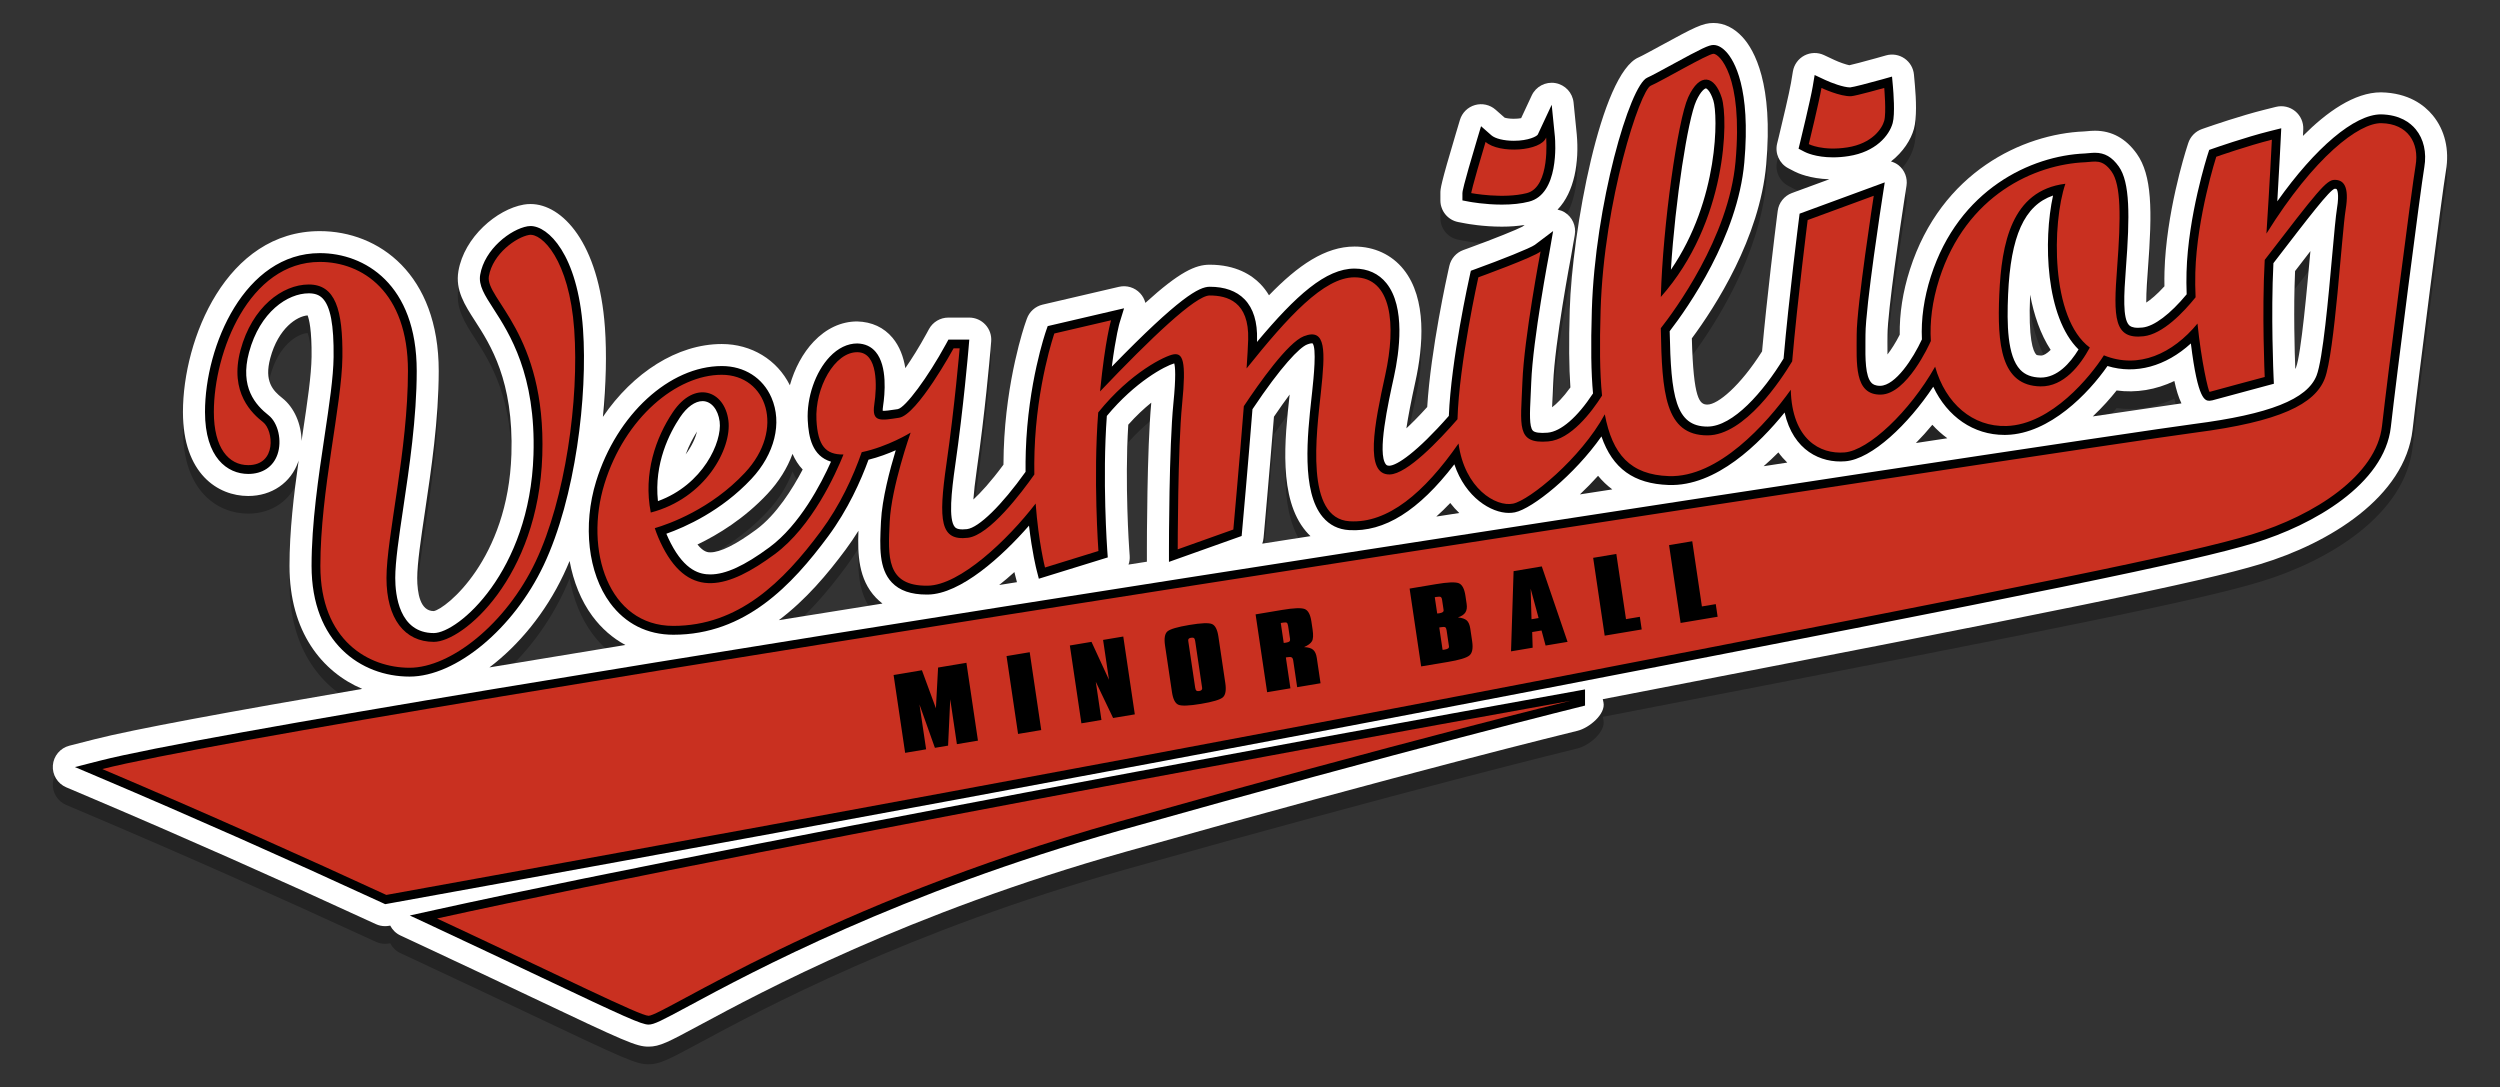
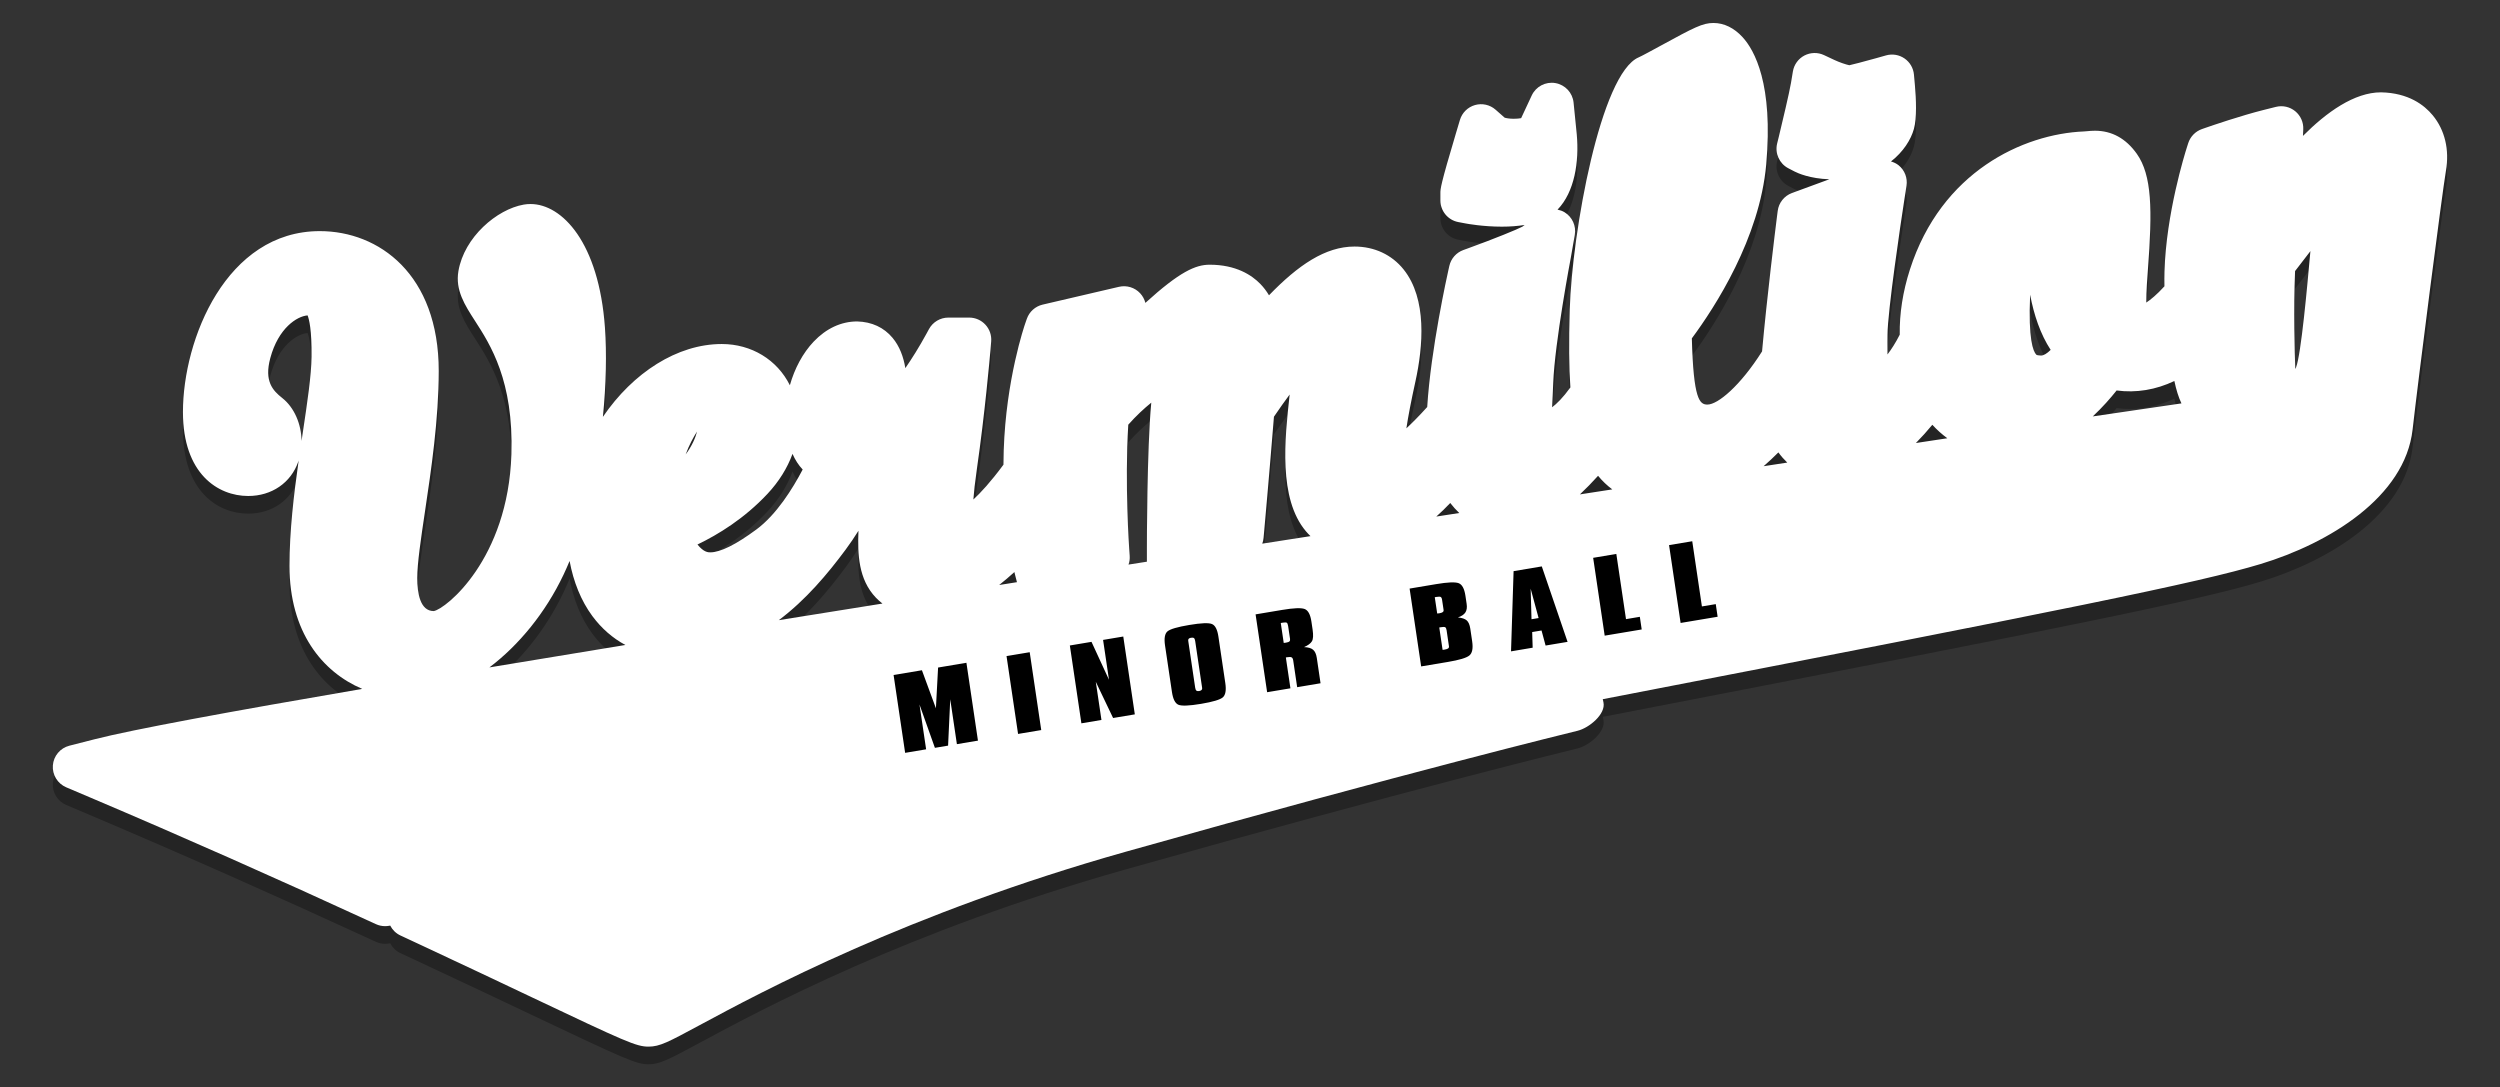
<svg xmlns="http://www.w3.org/2000/svg" version="1.1" x="0px" y="0px" width="271.76px" height="118.186px" viewBox="155.002 434.701 271.76 118.186" enable-background="new 155.002 434.701 271.76 118.186" xml:space="preserve">
  <rect x="155.002" y="434.701" width="271.76" height="118.186" fill="#333333" stroke="none" />
  <g id="Layer_1" opacity="0.3">
    <path d="M419.446,449.146c-0.913-1.104-2.619-2.432-5.621-2.491c-2.903,0-5.918,2.158-8.484,4.737l0.035-0.714   c0.037-0.758-0.286-1.489-0.872-1.97c-0.583-0.48-1.365-0.657-2.099-0.474l-1.255,0.314c-2.568,0.642-5.72,1.729-6.343,1.943   l-0.449,0.157c-0.703,0.249-1.255,0.813-1.485,1.524l-0.147,0.46c-0.229,0.719-2.252,7.202-2.434,13.5   c-0.014,0.519-0.017,1.05-0.008,1.608c-0.834,0.915-1.506,1.461-1.972,1.767c-0.009-1.17,0.116-2.805,0.174-3.565   c0.498-6.53,0.447-10.273-1.206-12.609c-1.181-1.661-2.709-2.505-4.548-2.505c-0.295,0-0.595,0.022-0.935,0.056   c-0.086,0.01-0.174,0.02-0.264,0.021c-6.596,0.273-15.507,4.37-18.917,15.018c-0.77,2.401-1.14,4.777-1.104,7.076   c-0.438,0.866-0.911,1.602-1.332,2.149c-0.01-0.484-0.006-0.975-0.004-1.338l0.006-0.817c0-2.434,1.455-12.271,1.816-14.579   l0.248-1.606c0.13-0.838-0.194-1.682-0.849-2.217c-0.251-0.206-0.539-0.335-0.836-0.423c1.354-1.061,2.173-2.383,2.491-3.537   c0.329-1.193,0.241-3.242,0.108-4.749l-0.103-1.15c-0.063-0.709-0.438-1.354-1.023-1.759c-0.588-0.406-1.324-0.527-2.009-0.335   l-1.111,0.313c-1.399,0.393-2.493,0.67-2.881,0.758c-0.352-0.071-1.073-0.313-1.612-0.567l-1.145-0.536   c-0.678-0.318-1.465-0.3-2.129,0.047c-0.664,0.35-1.126,0.987-1.25,1.728l-0.207,1.246c-0.169,1.012-0.941,4.274-1.326,5.864   l-0.18,0.729c-0.26,1.072,0.243,2.183,1.222,2.691l0.666,0.347c0.364,0.188,1.68,0.778,3.787,0.848l-4.063,1.492   c-0.84,0.309-1.437,1.059-1.549,1.943l-0.082,0.635c-0.18,1.427-1.078,8.658-1.62,14.641c-2.378,3.758-4.808,5.78-5.941,5.78   c-0.849,0-1.517-0.547-1.692-7.198c2.538-3.427,7.37-10.893,8.085-18.902c0.779-8.746-1.274-12.424-2.566-13.836   c-0.925-1.013-2.019-1.546-3.167-1.546c-1.175,0-2.08,0.472-5.745,2.474c-0.828,0.45-2.078,1.133-2.381,1.261   c-4.127,1.737-7.243,18.977-7.497,27.411c-0.106,3.608-0.086,6.271,0.069,8.472c-0.815,1.132-1.502,1.792-1.985,2.154   c0.014-0.376,0.032-0.759,0.049-1.083l0.01-0.187c0.021-0.423,0.041-0.874,0.058-1.349c0.167-4.43,1.902-13.592,1.929-13.721   l0.417-2.402c0.169-0.967-0.271-1.939-1.109-2.454c-0.239-0.146-0.499-0.233-0.765-0.288c1.859-1.921,2.354-5.203,2.091-8.161   l-0.348-3.472c-0.106-1.073-0.918-1.941-1.98-2.123c-1.064-0.18-2.116,0.372-2.57,1.349l-1.15,2.466   c-0.2,0.037-0.468,0.067-0.795,0.067c-0.504,0-0.846-0.075-0.999-0.122l-0.984-0.866c-0.613-0.54-1.457-0.728-2.24-0.505   c-0.786,0.225-1.401,0.835-1.636,1.616l-0.428,1.433c-1.695,5.678-1.695,6.052-1.695,6.526v0.794c0,1.15,0.818,2.138,1.947,2.351   l0.778,0.148c0.189,0.037,1.908,0.352,3.96,0.352c0.887,0,1.712-0.065,2.474-0.186l-0.251,0.189   c-0.535,0.286-2.956,1.283-5.921,2.358l-0.495,0.18c-0.769,0.278-1.342,0.932-1.521,1.73l-0.114,0.509   c-0.081,0.36-1.906,8.552-2.29,14.824c-0.897,0.993-1.649,1.747-2.265,2.317c0.194-1.295,0.521-2.995,0.983-5.094   c0.833-3.79,1.285-8.98-1.291-12.185c-1.286-1.602-3.18-2.482-5.334-2.482c-3.167,0-6.121,2.021-9.293,5.3   c-0.266-0.451-0.581-0.864-0.944-1.239c-0.924-0.95-2.631-2.085-5.506-2.085c-1.53,0-3.252,0.756-6.987,4.148   c-0.098-0.385-0.291-0.746-0.571-1.047c-0.585-0.627-1.46-0.893-2.295-0.7l-8.302,1.937c-0.798,0.185-1.448,0.769-1.717,1.543   l-0.174,0.499c-0.085,0.243-2.086,6.072-2.339,13.796c-0.018,0.531-0.026,1.051-0.029,1.562c-1.39,1.882-2.498,3.075-3.271,3.784   c0.056-0.776,0.171-1.859,0.39-3.374c0.862-5.977,1.399-12.076,1.458-12.767l0.088-1.038c0.057-0.666-0.17-1.328-0.623-1.82   c-0.453-0.494-1.093-0.776-1.763-0.776h-2.27c-0.876,0-1.683,0.479-2.103,1.248l-0.272,0.499c-0.797,1.463-1.604,2.74-2.3,3.749   c-0.196-1.213-0.617-2.372-1.391-3.298c-0.942-1.125-2.25-1.738-3.845-1.779c-1.731,0-3.366,0.76-4.73,2.196   c-1.178,1.24-2.075,2.926-2.585,4.741c-1.38-2.775-4.178-4.483-7.406-4.483c-4.826,0-9.646,3.109-12.919,7.918   c0.353-3.533,0.419-6.911,0.221-9.712c-0.653-9.222-4.652-13.423-8.091-13.423c-0.253,0-0.496,0.021-0.736,0.062   c-2.919,0.509-6.468,3.533-7.1,7.229c-0.353,2.073,0.692,3.691,1.798,5.404c1.678,2.599,4.214,6.526,3.963,14.508   c-0.361,11.44-7.157,16.824-8.441,17.045c-1.484,0-1.795-1.953-1.795-3.592c0-1.599,0.392-4.22,0.845-7.263   c0.664-4.446,1.49-9.978,1.49-15.243c0-10.504-6.493-15.204-12.93-15.204c-10.147,0-14.874,11.733-14.874,19.663   c0,6.737,3.821,9.128,7.093,9.128c2.558,0,4.643-1.431,5.443-3.731c0.015-0.045,0.029-0.088,0.044-0.133   c-0.527,3.708-0.998,7.669-0.998,11.467c0,7.183,3.556,11.517,7.904,13.367c-14.41,2.469-24.952,4.416-29.085,5.473l-2.746,0.702   c-0.995,0.254-1.717,1.112-1.795,2.138c-0.079,1.023,0.506,1.982,1.451,2.385l2.608,1.107c10.145,4.308,20.212,8.77,30.777,13.641   l0.274,0.125c0.316,0.146,0.659,0.221,1.004,0.221c0.141,0,0.282-0.012,0.423-0.037l0.133-0.024   c0.238,0.46,0.619,0.845,1.111,1.073l2.56,1.195c4.518,2.106,8.444,3.97,11.715,5.521c10.203,4.839,11.369,5.368,12.693,5.368   c1.221,0,2.134-0.49,5.528-2.317c6.768-3.645,22.614-12.178,46.38-18.878c30.804-8.685,48.344-12.957,49.083-13.139   c1.258-0.305,3.083-1.814,2.817-3.081l-0.075-0.354c50.687-9.8,64.856-12.683,71.503-14.691   c7.448-2.252,15.701-7.274,16.528-14.622c0.576-5.141,3.208-25.69,3.623-28.126C421.281,452.889,420.768,450.748,419.446,449.146z    M277.75,496.275c-0.004-0.073-0.495-7.039-0.1-13.492c0.866-0.977,1.724-1.768,2.5-2.395c-0.471,4.981-0.477,15.497-0.477,15.948   v1.34c-0.66,0.103-1.334,0.209-1.995,0.312c0.104-0.299,0.149-0.622,0.125-0.955L277.75,496.275z M404.485,466.083   c0.572-0.747,1.136-1.477,1.669-2.168c-0.01,0.084-0.017,0.168-0.024,0.254c-0.32,3.562-0.984,10.971-1.539,12.391   c-0.022,0.055-0.051,0.112-0.083,0.172C404.44,474.937,404.305,470.331,404.485,466.083z M376.87,475.266   c-0.258-0.003-0.467-0.043-0.521-0.101c-0.339-0.359-0.873-1.671-0.666-6.426c0.002-0.029,0.002-0.058,0.004-0.088   c0.409,2.192,1.115,4.289,2.231,5.997C377.523,475.043,377.155,475.266,376.87,475.266z M230.774,483.523   c-0.164,0.664-0.556,1.581-1.238,2.49C229.913,484.99,230.379,484.14,230.774,483.523z M246.93,496.357   c0.501-0.675,0.964-1.361,1.39-2.044c-0.099,2.545-0.009,5.274,1.894,7.272c0.222,0.231,0.46,0.445,0.715,0.64   c-3.804,0.607-7.565,1.21-11.266,1.805C242.607,501.821,244.975,498.995,246.93,496.357z M265.548,499.902   c-0.644,0.103-1.29,0.204-1.933,0.307c0.575-0.454,1.128-0.928,1.656-1.406c0.038,0.164,0.066,0.278,0.083,0.342L265.548,499.902z    M292.354,495.094l0.056-0.607c0.005-0.063,0.606-6.714,1.074-12.572c0.644-0.948,1.211-1.743,1.708-2.409l-0.009,0.09   c-0.517,4.729-1.227,11.206,1.772,14.764c0.16,0.189,0.328,0.369,0.503,0.537c-1.747,0.271-3.486,0.543-5.243,0.817   C292.287,495.517,292.335,495.31,292.354,495.094z M312.65,491.295c0.309,0.398,0.638,0.76,0.98,1.089   c-0.831,0.127-1.663,0.256-2.499,0.385C311.638,492.319,312.145,491.829,312.65,491.295z M328.718,488.338   c0.462,0.561,0.979,1.055,1.547,1.478c-1.165,0.18-2.338,0.36-3.521,0.542C327.418,489.724,328.083,489.045,328.718,488.338z    M348.318,485.794c0.299,0.409,0.623,0.777,0.967,1.107c-0.849,0.131-1.706,0.26-2.57,0.393   C347.272,486.81,347.807,486.304,348.318,485.794z M365.054,482.792c0.501,0.548,1.047,1.038,1.631,1.465   c-1.113,0.168-2.252,0.341-3.418,0.519C363.89,484.144,364.489,483.476,365.054,482.792z M385.087,479.062   c2.121,0.288,4.276-0.075,6.277-1.029c0.2,0.938,0.447,1.759,0.77,2.434c-1.773,0.251-5.083,0.735-9.638,1.414   C383.559,480.885,384.436,479.883,385.087,479.062z M222.984,506.729c-5.142,0.84-10.086,1.655-14.781,2.438   c3.19-2.409,6.096-5.937,8.058-10.078c0.228-0.482,0.448-0.98,0.659-1.491c0.415,2.256,1.246,4.327,2.471,5.986   C220.383,504.926,221.601,505.987,222.984,506.729z M241.151,485.953c0.288,0.661,0.656,1.229,1.105,1.702   c-1.09,2.082-2.848,4.907-5.037,6.523c-2.231,1.646-3.915,2.481-5.006,2.481c-0.221,0-0.712,0-1.393-0.853   c2.257-1.083,5.097-2.822,7.604-5.499C239.677,488.97,240.595,487.483,241.151,485.953z M187.917,483.641   c-0.043,0.299-0.089,0.603-0.134,0.907c-0.028-1.839-0.788-3.633-2.103-4.669c-1.028-0.812-1.974-1.816-1.295-4.34   c0.876-3.255,2.892-4.546,4.053-4.637c0.167,0.417,0.464,1.576,0.431,4.504C188.846,477.44,188.416,480.313,187.917,483.641z" />
  </g>
  <g id="Layer_1_copy">
    <path fill="#FFFFFF" d="M419.446,447.231c-0.913-1.104-2.619-2.433-5.621-2.492c-2.903,0-5.918,2.159-8.484,4.738l0.035-0.715   c0.037-0.757-0.286-1.488-0.872-1.97c-0.583-0.48-1.365-0.656-2.099-0.473l-1.255,0.314c-2.568,0.642-5.72,1.728-6.343,1.943   l-0.449,0.157c-0.703,0.248-1.255,0.813-1.485,1.524l-0.147,0.46c-0.229,0.718-2.252,7.201-2.434,13.5   c-0.014,0.518-0.017,1.049-0.008,1.608c-0.834,0.915-1.506,1.461-1.972,1.766c-0.009-1.169,0.116-2.804,0.174-3.565   c0.498-6.53,0.447-10.272-1.206-12.609c-1.181-1.661-2.709-2.505-4.548-2.505c-0.295,0-0.595,0.022-0.935,0.057   c-0.086,0.01-0.174,0.019-0.264,0.021c-6.596,0.273-15.507,4.37-18.917,15.017c-0.77,2.402-1.14,4.777-1.104,7.076   c-0.438,0.866-0.911,1.602-1.332,2.149c-0.01-0.484-0.006-0.975-0.004-1.337l0.006-0.817c0-2.434,1.455-12.271,1.816-14.579   l0.248-1.607c0.13-0.838-0.194-1.682-0.849-2.217c-0.251-0.205-0.539-0.334-0.836-0.422c1.354-1.061,2.173-2.384,2.491-3.538   c0.329-1.193,0.241-3.241,0.108-4.749l-0.103-1.15c-0.063-0.709-0.438-1.354-1.023-1.758c-0.588-0.406-1.324-0.528-2.009-0.335   l-1.111,0.313c-1.399,0.393-2.493,0.669-2.881,0.757c-0.352-0.07-1.073-0.313-1.612-0.566l-1.145-0.537   c-0.678-0.317-1.465-0.299-2.129,0.047c-0.664,0.35-1.126,0.988-1.25,1.729l-0.207,1.246c-0.169,1.012-0.941,4.274-1.326,5.864   l-0.18,0.729c-0.26,1.071,0.243,2.183,1.222,2.691l0.666,0.346c0.364,0.189,1.68,0.778,3.787,0.848l-4.063,1.493   c-0.84,0.309-1.437,1.059-1.549,1.943l-0.082,0.634c-0.18,1.428-1.078,8.659-1.62,14.641c-2.378,3.758-4.808,5.78-5.941,5.78   c-0.849,0-1.517-0.546-1.692-7.198c2.538-3.427,7.37-10.892,8.085-18.901c0.779-8.747-1.274-12.425-2.566-13.837   c-0.925-1.012-2.019-1.545-3.167-1.545c-1.175,0-2.08,0.472-5.745,2.473c-0.828,0.451-2.078,1.134-2.381,1.261   c-4.127,1.738-7.243,18.978-7.497,27.411c-0.106,3.608-0.086,6.272,0.069,8.472c-0.815,1.132-1.502,1.792-1.985,2.155   c0.014-0.376,0.032-0.76,0.049-1.083l0.01-0.188c0.021-0.422,0.041-0.873,0.058-1.349c0.167-4.429,1.902-13.591,1.929-13.72   l0.417-2.402c0.169-0.967-0.271-1.939-1.109-2.454c-0.239-0.146-0.499-0.233-0.765-0.288c1.859-1.921,2.354-5.204,2.091-8.161   l-0.348-3.472c-0.106-1.074-0.918-1.941-1.98-2.123c-1.064-0.18-2.116,0.372-2.57,1.349l-1.15,2.465   c-0.2,0.038-0.468,0.067-0.795,0.067c-0.504,0-0.846-0.074-0.999-0.121l-0.984-0.866c-0.613-0.541-1.457-0.728-2.24-0.505   c-0.786,0.225-1.401,0.834-1.636,1.616l-0.428,1.433c-1.695,5.677-1.695,6.052-1.695,6.526v0.793c0,1.15,0.818,2.139,1.947,2.352   l0.778,0.147c0.189,0.038,1.908,0.352,3.96,0.352c0.887,0,1.712-0.065,2.474-0.185l-0.251,0.188   c-0.535,0.286-2.956,1.283-5.921,2.359l-0.495,0.179c-0.769,0.279-1.342,0.932-1.521,1.73l-0.114,0.509   c-0.081,0.361-1.906,8.553-2.29,14.824c-0.897,0.993-1.649,1.747-2.265,2.317c0.194-1.294,0.521-2.994,0.983-5.093   c0.833-3.79,1.285-8.98-1.291-12.186c-1.286-1.601-3.18-2.481-5.334-2.481c-3.167,0-6.121,2.02-9.293,5.299   c-0.266-0.451-0.581-0.864-0.944-1.238c-0.924-0.95-2.631-2.086-5.506-2.086c-1.53,0-3.252,0.756-6.987,4.149   c-0.098-0.386-0.291-0.747-0.571-1.048c-0.585-0.627-1.46-0.893-2.295-0.699l-8.302,1.936c-0.798,0.186-1.448,0.77-1.717,1.543   l-0.174,0.5c-0.085,0.243-2.086,6.071-2.339,13.795c-0.018,0.531-0.026,1.052-0.029,1.563c-1.39,1.882-2.498,3.075-3.271,3.784   c0.056-0.776,0.171-1.859,0.39-3.375c0.862-5.977,1.399-12.076,1.458-12.767l0.088-1.038c0.057-0.666-0.17-1.328-0.623-1.819   c-0.453-0.494-1.093-0.776-1.763-0.776h-2.27c-0.876,0-1.683,0.479-2.103,1.247l-0.272,0.5c-0.797,1.463-1.604,2.74-2.3,3.748   c-0.196-1.212-0.617-2.372-1.391-3.298c-0.942-1.124-2.25-1.737-3.845-1.778c-1.731,0-3.366,0.759-4.73,2.195   c-1.178,1.24-2.075,2.926-2.585,4.742c-1.38-2.775-4.178-4.483-7.406-4.483c-4.826,0-9.646,3.108-12.919,7.918   c0.353-3.533,0.419-6.912,0.221-9.712c-0.653-9.222-4.652-13.424-8.091-13.424c-0.253,0-0.496,0.021-0.736,0.063   c-2.919,0.509-6.468,3.533-7.1,7.229c-0.353,2.072,0.692,3.69,1.798,5.404c1.678,2.598,4.214,6.526,3.963,14.508   c-0.361,11.44-7.157,16.824-8.441,17.045c-1.484,0-1.795-1.953-1.795-3.592c0-1.6,0.392-4.22,0.845-7.264   c0.664-4.446,1.49-9.978,1.49-15.243c0-10.503-6.493-15.204-12.93-15.204c-10.147,0-14.874,11.734-14.874,19.664   c0,6.737,3.821,9.128,7.093,9.128c2.558,0,4.643-1.431,5.443-3.731c0.015-0.045,0.029-0.088,0.044-0.133   c-0.527,3.707-0.998,7.669-0.998,11.466c0,7.184,3.556,11.518,7.904,13.367c-14.41,2.47-24.952,4.417-29.085,5.474l-2.746,0.701   c-0.995,0.255-1.717,1.113-1.795,2.138c-0.079,1.023,0.506,1.983,1.451,2.386l2.608,1.107c10.145,4.308,20.212,8.769,30.777,13.64   l0.274,0.125c0.316,0.146,0.659,0.221,1.004,0.221c0.141,0,0.282-0.011,0.423-0.037l0.133-0.024   c0.238,0.46,0.619,0.846,1.111,1.074l2.56,1.195c4.518,2.106,8.444,3.969,11.715,5.52c10.203,4.839,11.369,5.369,12.693,5.369   c1.221,0,2.134-0.49,5.528-2.318c6.768-3.644,22.614-12.177,46.38-18.877c30.804-8.686,48.344-12.958,49.083-13.14   c1.258-0.305,3.083-1.814,2.817-3.08l-0.075-0.354c50.687-9.8,64.856-12.683,71.503-14.691c7.448-2.252,15.701-7.275,16.528-14.622   c0.576-5.141,3.208-25.69,3.623-28.126C421.281,450.973,420.768,448.832,419.446,447.231z M406.129,462.253   c-0.32,3.562-0.984,10.971-1.539,12.391c-0.022,0.054-0.051,0.111-0.083,0.172c-0.067-1.794-0.202-6.401-0.022-10.649   c0.572-0.746,1.136-1.476,1.669-2.168C406.144,462.083,406.137,462.167,406.129,462.253z M375.682,466.825   c0.002-0.03,0.002-0.058,0.004-0.088c0.409,2.192,1.115,4.289,2.231,5.997c-0.395,0.395-0.763,0.617-1.048,0.617   c-0.258-0.004-0.467-0.043-0.521-0.101C376.009,472.891,375.475,471.58,375.682,466.825z M385.087,477.146   c2.121,0.288,4.276-0.074,6.277-1.028c0.2,0.938,0.447,1.758,0.77,2.434c-1.773,0.251-5.083,0.735-9.638,1.414   C383.559,478.97,384.436,477.967,385.087,477.146z M366.685,482.341c-1.113,0.168-2.252,0.34-3.418,0.518   c0.623-0.63,1.222-1.298,1.787-1.982C365.555,481.424,366.101,481.915,366.685,482.341z M349.285,484.986   c-0.849,0.131-1.706,0.26-2.57,0.393c0.558-0.484,1.093-0.989,1.604-1.5C348.617,484.289,348.941,484.657,349.285,484.986z    M330.265,487.9c-1.165,0.18-2.338,0.361-3.521,0.543c0.674-0.634,1.338-1.313,1.974-2.021   C329.18,486.984,329.697,487.478,330.265,487.9z M313.63,490.468c-0.831,0.128-1.663,0.257-2.499,0.386   c0.507-0.451,1.014-0.941,1.519-1.474C312.958,489.779,313.288,490.139,313.63,490.468z M296.954,492.444   c0.16,0.188,0.328,0.368,0.503,0.537c-1.747,0.271-3.486,0.542-5.243,0.817c0.073-0.196,0.121-0.404,0.14-0.619l0.056-0.608   c0.005-0.062,0.606-6.713,1.074-12.571c0.644-0.949,1.211-1.744,1.708-2.41l-0.009,0.09   C294.665,482.409,293.955,488.886,296.954,492.444z M277.75,494.359c-0.004-0.072-0.495-7.038-0.1-13.492   c0.866-0.977,1.724-1.768,2.5-2.395c-0.471,4.981-0.477,15.498-0.477,15.949v1.339c-0.66,0.103-1.334,0.21-1.995,0.313   c0.104-0.299,0.149-0.623,0.125-0.956L277.75,494.359z M265.548,497.986c-0.644,0.104-1.29,0.204-1.933,0.308   c0.575-0.455,1.128-0.928,1.656-1.407c0.038,0.165,0.066,0.279,0.083,0.343L265.548,497.986z M229.537,484.097   c0.376-1.023,0.843-1.872,1.238-2.489C230.61,482.272,230.219,483.188,229.537,484.097z M246.93,494.442   c0.501-0.676,0.964-1.362,1.39-2.045c-0.099,2.546-0.009,5.275,1.894,7.272c0.222,0.232,0.46,0.445,0.715,0.641   c-3.804,0.607-7.565,1.21-11.266,1.805C242.607,499.906,244.975,497.08,246.93,494.442z M241.151,484.038   c0.288,0.66,0.656,1.229,1.105,1.702c-1.09,2.082-2.848,4.906-5.037,6.522c-2.231,1.646-3.915,2.482-5.006,2.482   c-0.221,0-0.712,0-1.393-0.853c2.257-1.083,5.097-2.823,7.604-5.5C239.677,487.055,240.595,485.568,241.151,484.038z    M187.783,482.632c-0.028-1.838-0.788-3.632-2.103-4.668c-1.028-0.813-1.974-1.816-1.295-4.34c0.876-3.255,2.892-4.546,4.053-4.638   c0.167,0.417,0.464,1.577,0.431,4.505c-0.023,2.033-0.453,4.906-0.952,8.233C187.874,482.025,187.828,482.328,187.783,482.632z    M216.261,497.172c0.228-0.482,0.448-0.979,0.659-1.49c0.415,2.256,1.246,4.326,2.471,5.985c0.992,1.343,2.21,2.403,3.593,3.146   c-5.142,0.84-10.086,1.655-14.781,2.438C211.393,504.842,214.298,501.314,216.261,497.172z" />
-     <path d="M181.986,486.22c1.553,0,2.712-0.774,3.18-2.123c0.516-1.485,0.071-3.433-0.971-4.255   c-1.403-1.107-3.151-3.023-2.122-6.841c1.187-4.407,4.199-6.414,6.498-6.414c0.654,0,1.127,0.17,1.49,0.538   c0.861,0.87,1.244,2.903,1.204,6.394c-0.025,2.198-0.467,5.146-0.978,8.562c-0.664,4.436-1.417,9.462-1.417,14.136   c0,8.312,5.351,12.032,10.654,12.032c5.041,0,11.305-5.202,14.573-12.101c3.483-7.354,4.79-18.483,4.28-25.678   c-0.579-8.159-3.805-11.199-5.703-11.199c-0.113,0-0.221,0.01-0.325,0.028c-1.829,0.318-4.673,2.477-5.149,5.271   c-0.198,1.154,0.493,2.222,1.449,3.702c1.727,2.677,4.62,7.152,4.344,15.883c-0.4,12.706-8.207,19.363-10.835,19.363   c-3.782,0-4.19-4.186-4.19-5.985c0-1.777,0.403-4.481,0.87-7.609c0.652-4.368,1.464-9.806,1.464-14.897   c0-9.453-5.676-12.81-10.535-12.81c-8.143,0-12.48,10.03-12.48,17.27C177.287,484.451,179.715,486.22,181.986,486.22z    M318.263,456.943c1.121,0,2.112-0.108,2.95-0.324c3.268-0.834,2.867-6.422,2.813-7.056l-0.348-3.474l-1.508,3.23   c-0.09,0.192-0.999,0.685-2.607,0.685c-1.072,0-2.032-0.235-2.443-0.597l-1.122-0.987l-0.429,1.431   c-1.596,5.343-1.596,5.705-1.596,5.842v0.793l0.778,0.148C314.818,456.647,316.404,456.943,318.263,456.943z M354.262,451.806   c0.55,0,1.123-0.045,1.697-0.137c2.929-0.455,4.408-2.219,4.786-3.594c0.273-0.985,0.073-3.423,0.032-3.899l-0.104-1.15   l-1.11,0.313c-1.394,0.389-3.087,0.832-3.444,0.863c-0.72,0-2.046-0.497-2.712-0.81l-1.145-0.537l-0.208,1.246   c-0.231,1.384-1.353,5.989-1.363,6.036l-0.178,0.729l0.668,0.347C351.297,451.275,352.372,451.806,354.262,451.806z    M202.305,533.609l-2.759,0.61l2.56,1.193c4.523,2.11,8.455,3.975,11.729,5.527c9.062,4.297,10.904,5.139,11.669,5.139   c0.594,0,1.401-0.421,4.393-2.033c6.837-3.682,22.848-12.301,46.865-19.072c31.457-8.87,50.367-13.53,50.539-13.573v-1.756   C326.446,509.797,239.599,525.384,202.305,533.609z M417.6,448.755c-0.594-0.717-1.716-1.581-3.775-1.622   c-2.881,0-7.14,3.619-11.271,9.452c0.223-3.721,0.364-6.614,0.366-6.652l0.063-1.288l-1.251,0.313   c-2.647,0.662-5.99,1.831-6.132,1.882l-0.449,0.156l-0.146,0.453c-0.086,0.271-2.146,6.725-2.319,12.838   c-0.021,0.746-0.018,1.537,0.015,2.407c-1.792,2.16-3.528,3.47-4.791,3.61c-0.176,0.021-0.342,0.029-0.495,0.029   c-0.633,0-0.866-0.172-0.986-0.299c-0.685-0.739-0.555-3.24-0.331-6.187c0.435-5.691,0.445-9.322-0.771-11.041   c-0.736-1.037-1.535-1.499-2.595-1.499c-0.221,0-0.442,0.021-0.673,0.041c-0.141,0.016-0.28,0.028-0.427,0.036   c-5.825,0.239-13.701,3.883-16.735,13.354c-0.752,2.348-1.08,4.652-0.975,6.855c-0.962,2.088-2.868,5.016-4.532,5.049   c-0.56,0-0.803-0.178-0.938-0.313c-0.699-0.707-0.685-2.695-0.67-4.45l0.006-0.804c0-3.004,1.823-14.824,1.845-14.944l0.248-1.606   l-9.255,3.402l-0.073,0.578c-0.012,0.084-1.087,8.558-1.669,15.172c-2.197,3.61-5.49,7.395-8.275,7.395   c-3.482,0-3.971-3.322-4.105-10.37c1.974-2.562,7.393-10.261,8.112-18.336c0.725-8.125-1.12-11.105-1.947-12.009   c-0.319-0.35-0.823-0.767-1.4-0.767c-0.509,0-1.238,0.344-4.587,2.174c-1.083,0.591-2.202,1.202-2.609,1.375   c-1.916,0.806-5.69,13.854-6.032,25.276c-0.12,3.979-0.079,6.796,0.129,9.054c-1.704,2.595-3.496,4.144-4.938,4.267   c-0.829,0.069-1.396-0.006-1.604-0.223c-0.403-0.425-0.329-1.962-0.241-3.741c0.022-0.47,0.049-0.973,0.067-1.512   c0.176-4.659,1.941-13.948,1.961-14.042l0.417-2.399l-1.983,1.496c-0.46,0.348-3.717,1.641-6.466,2.638l-0.494,0.18l-0.114,0.512   c-0.084,0.38-2.039,9.187-2.278,15.265c-3.484,3.965-5.647,5.399-6.468,5.417c-0.236,0-0.314-0.073-0.377-0.15   c-0.953-1.188,0.238-6.608,0.878-9.521c0.589-2.685,1.269-7.576-0.819-10.17c-0.834-1.041-2.035-1.589-3.468-1.589   c-3.109,0-6.345,2.889-10.603,7.977c0.002-0.081,0.005-0.155,0.007-0.227c0.057-1.941-0.4-3.427-1.358-4.413   c-0.877-0.901-2.152-1.361-3.789-1.361c-1.147,0-3.267,1.105-10.64,8.684c0.438-3.39,0.837-4.736,0.842-4.75l0.49-1.594   l-8.302,1.937l-0.173,0.497c-0.08,0.23-1.966,5.717-2.208,13.089c-0.025,0.776-0.032,1.528-0.025,2.256   c-2.595,3.638-5.082,6.073-6.375,6.229c-0.169,0.019-0.327,0.028-0.474,0.028c-0.613,0-0.78-0.191-0.842-0.264   c-0.697-0.805-0.369-3.837,0.043-6.698c0.892-6.183,1.438-12.563,1.443-12.629l0.088-1.038h-2.27l-0.272,0.5   c-1.97,3.61-4.413,6.906-5.228,7.054l-0.242,0.037c-0.593,0.092-1.147,0.167-1.398,0.147c-0.005-0.097-0.002-0.264,0.04-0.532   c0.189-1.25,0.489-4.327-0.798-5.864c-0.487-0.584-1.151-0.902-2.01-0.925c-1.057,0-2.093,0.502-2.994,1.452   c-1.557,1.641-2.518,4.42-2.388,6.921c0.094,1.818,0.486,3.864,2.528,4.479c-1.069,2.396-3.39,6.869-6.689,9.305   c-2.727,2.015-4.769,2.95-6.428,2.95c-1.096,0-2.733-0.352-4.303-3.397c-0.173-0.335-0.332-0.677-0.477-1.025   c2.035-0.72,5.965-2.459,9.245-5.961c2.534-2.705,3.369-6.089,2.18-8.833c-0.932-2.151-2.948-3.435-5.393-3.435   c-5.68,0-11.427,5.268-13.665,12.527c-1.477,4.789-0.88,9.981,1.518,13.23c1.667,2.258,4.046,3.451,6.879,3.451   c7.83,0,12.892-5.4,16.811-10.681c2.169-2.926,3.569-6.068,4.398-8.343c1.107-0.276,2.13-0.664,2.963-1.032   c-0.641,2.111-1.489,5.309-1.605,7.734l-0.01,0.204c-0.122,2.538-0.236,4.937,1.193,6.438c0.842,0.883,2.079,1.312,3.78,1.312   h0.136c3.563-0.047,8.072-4.146,10.99-7.49c0.342,2.911,0.797,4.703,0.82,4.794l0.25,0.975l7.494-2.317l-0.055-0.76   c-0.006-0.076-0.551-7.745-0.047-14.618c3.087-3.729,6.333-5.43,7.327-5.713c0.104,0.367,0.202,1.403-0.09,4.323   c-0.478,4.781-0.484,15.447-0.484,15.897v1.358l7.902-2.815l0.055-0.611c0.007-0.071,0.649-7.176,1.121-13.169   c3.137-4.698,5.121-6.717,5.935-7.035c0.298-0.116,0.464-0.135,0.579-0.139c0.488,0.445,0.129,3.813-0.023,5.251l-0.074,0.679   c-0.444,4.058-1.116,10.188,1.222,12.962c0.734,0.873,1.696,1.352,2.858,1.421c3.838,0.238,7.571-2.111,11.447-7.152   c1.22,3.627,4.013,5.284,5.922,5.284c0.229,0,0.451-0.021,0.661-0.063c1.913-0.394,6.494-4.091,9.408-8.251   c1.209,3.497,3.524,5.147,7.294,5.278c5.19,0.188,9.906-4.538,12.616-7.879c0.936,4.156,3.945,5.521,6.6,5.302   c2.909-0.238,6.869-4.06,9.557-8.105c1.543,3.277,4.379,5.239,7.738,5.239l0.255-0.004c4.667-0.14,8.883-4.506,10.948-7.487   c3.065,0.942,6.336,0.035,9.064-2.452c0.764,6.229,1.555,6.229,2.043,6.229l0.294-0.045c0.228-0.069,3.681-0.997,5.942-1.604   l0.744-0.198l-0.035-0.773c-0.002-0.065-0.301-6.696-0.015-12.336c3.936-5.125,6.109-7.946,6.661-8.09   c0.041,0,0.178,0.004,0.211,0.043c0.032,0.037,0.311,0.421,0.039,2.08c-0.138,0.86-0.309,2.742-0.523,5.125   c-0.404,4.506-1.016,11.317-1.696,13.055c-1.011,2.583-5.116,4.207-13.31,5.266c-10.237,1.322-206.095,31.096-227.621,36.596   l-2.746,0.701l2.609,1.107c10.17,4.319,20.259,8.79,30.845,13.67l0.273,0.126l0.297-0.053c0.705-0.127,70.975-12.806,124.92-23.223   c55.146-10.647,71.176-13.935,77.963-15.986c6.41-1.936,14.143-6.401,14.841-12.596c0.58-5.167,3.225-25.816,3.642-28.265   C418.802,451.269,418.471,449.81,417.6,448.755z M376.836,475.746L376.836,475.746c-0.971-0.016-1.698-0.294-2.229-0.855   c-1.409-1.492-1.455-4.968-1.317-8.17c0.279-6.354,1.761-9.688,4.886-10.766c-1.075,4.906-0.817,13.212,2.772,16.736   C380.014,474.208,378.632,475.746,376.836,475.746z M341.252,445.627c0.504,1.586,0.629,10.75-4.616,18.397   c0.468-7.501,1.85-16.377,2.752-18.351c0.516-1.134,0.963-1.365,1.053-1.365C340.504,444.309,340.907,444.539,341.252,445.627z    M226.523,489.174c-0.443-4.109,1.278-7.436,2.41-9.125c0.742-1.109,1.63-1.745,2.437-1.745c0.944,0,1.693,0.898,1.862,2.231   C233.511,482.736,231.428,487.395,226.523,489.174z" />
-     <path fill="#C93020" d="M181.986,485.263c3.112,0,2.753-3.771,1.617-4.669c-1.137-0.898-3.711-3.173-2.455-7.842   c1.256-4.669,4.549-7.125,7.422-7.125c2.873,0,3.711,2.695,3.652,7.901c-0.06,5.208-2.395,14.547-2.395,22.688   c0,8.142,5.268,11.074,9.697,11.074c4.43,0,10.476-4.729,13.708-11.553c3.232-6.823,4.729-17.598,4.19-25.202   c-0.539-7.602-3.532-10.535-4.908-10.295c-1.376,0.239-3.951,2.035-4.37,4.491c-0.419,2.454,6.226,6.165,5.807,19.453   c-0.418,13.289-8.619,20.292-11.792,20.292c-3.173,0-5.147-2.514-5.147-6.943s2.335-13.887,2.335-22.507   c0-8.619-4.969-11.852-9.578-11.852c-7.722,0-11.522,9.816-11.522,16.312C178.245,483.407,179.86,485.263,181.986,485.263z    M320.976,455.693c2.575-0.658,2.097-6.046,2.097-6.046c-0.541,1.497-5.09,1.796-6.584,0.479c-1.557,5.207-1.557,5.566-1.557,5.566   S318.402,456.351,320.976,455.693z M355.813,450.725c2.695-0.421,3.773-2.032,4.013-2.901c0.239-0.87,0-3.563,0-3.563   s-3.111,0.873-3.592,0.897c-1.197,0.061-3.232-0.897-3.232-0.897c-0.239,1.437-1.378,6.105-1.378,6.105   S353.12,451.144,355.813,450.725z M225.503,545.121c1.556,0,19.155-12.091,50.999-21.07c31.844-8.979,49.203-13.168,49.203-13.168   s-85.486,15.346-123.194,23.662C216.293,540.975,224.587,545.121,225.503,545.121z M413.875,448.091   c-2.428-0.053-7.295,3.638-12.503,12.003c0.35-5.317,0.591-10.207,0.591-10.207c-2.634,0.658-6.045,1.855-6.045,1.855   s-2.103,6.524-2.275,12.569c-0.026,0.891-0.011,1.8,0.028,2.707c-1.32,1.639-3.56,4.003-5.654,4.237   c-3.232,0.358-3.293-1.976-2.873-7.482c0.419-5.507,0.419-8.979-0.599-10.415s-1.856-1.061-2.874-1.02   c-5.443,0.225-12.929,3.533-15.862,12.689c-0.779,2.434-1.043,4.708-0.916,6.743c-0.182,0.41-2.609,5.77-5.429,5.827   c-2.935,0.062-2.634-3.412-2.634-6.524s1.855-15.09,1.855-15.09c-7.183,2.64-7.183,2.64-7.183,2.64s-1.102,8.652-1.684,15.357   c-1.188,1.979-5.151,8.047-9.211,8.047c-4.622,0-4.947-4.63-5.07-11.648c1.441-1.835,7.387-9.851,8.123-18.102   c0.839-9.397-1.795-11.731-2.394-11.731s-5.688,2.992-6.824,3.472c-1.138,0.479-5.09,12.45-5.449,24.422   c-0.108,3.662-0.099,6.739,0.157,9.265c-1.146,1.802-3.393,4.773-5.844,4.981c-3.531,0.299-2.992-1.676-2.813-6.465   c0.179-4.788,1.975-14.187,1.975-14.187c-0.658,0.599-6.764,2.813-6.764,2.813s-2.093,9.366-2.268,15.427   c-1.986,2.286-5.473,5.962-7.369,6.003c-2.754,0.06-1.677-5.388-0.479-10.835c1.197-5.446,0.719-10.595-3.352-10.595   c-3.336,0-7.234,4.301-11.727,9.905c0.089-1.321,0.153-2.421,0.174-3.141c0.12-4.131-2.275-4.789-4.19-4.789   c-1.535,0-6.38,4.618-11.911,10.429c0.563-5.676,1.197-7.735,1.197-7.735l-6.166,1.437c0,0-1.915,5.494-2.155,12.805   c-0.029,0.871-0.033,1.713-0.02,2.524c-1.396,1.983-4.875,6.598-7.222,6.879c-2.993,0.358-3.232-1.796-2.335-8.021   s1.437-12.57,1.437-12.57h-0.659c0,0-3.951,7.245-5.927,7.542c-1.976,0.3-2.991,0.541-2.693-1.437   c0.298-1.975,0.418-5.626-1.797-5.687c-2.513-0.067-4.669,3.891-4.49,7.363c0.146,2.814,1,3.778,2.94,3.758   c-0.83,2.068-3.41,7.837-7.489,10.847c-5.028,3.712-9.218,4.909-12.151-0.777c-0.358-0.694-0.645-1.383-0.874-2.065   c1.566-0.458,6.092-2.065,9.793-6.016c4.429-4.729,2.394-10.655-2.514-10.655c-4.909,0-10.535,4.669-12.75,11.853   c-2.215,7.183,0.419,15.443,7.483,15.443c7.063,0,11.912-4.729,16.042-10.296c2.074-2.795,3.513-5.922,4.441-8.586   c2.872-0.609,5.317-2.129,5.317-2.129s-2.096,5.911-2.275,9.689c-0.179,3.779-0.42,7.011,4.131,6.951   c3.505-0.045,8.706-4.99,11.734-8.93c0.314,4.224,1.016,6.954,1.016,6.954l5.807-1.795c0,0-0.579-7.956-0.023-15.061   c3.576-4.43,7.318-6.159,8.164-6.31c1.018-0.179,1.437,0.599,0.958,5.388s-0.479,15.803-0.479,15.803l6.046-2.155   c0,0,0.661-7.297,1.14-13.406c1.672-2.518,4.783-6.925,6.522-7.604c2.455-0.958,2.335,1.618,1.856,6.105   c-0.479,4.489-1.737,13.709,3.112,14.007c4.15,0.258,8.124-3.093,11.849-8.451c0.658,4.888,4.066,6.921,5.93,6.535   c1.776-0.366,7.354-4.895,9.97-9.71c0.821,4.368,2.781,6.573,6.96,6.718c5.374,0.187,10.633-5.702,13.257-9.385   c0.137,5.407,3.184,7.027,5.848,6.811c2.596-0.212,7.066-4.415,9.843-9.321c1.138,4.029,4.099,6.559,7.755,6.448   c4.912-0.146,9.19-5.468,10.592-7.683c3.769,1.536,7.479-0.18,10.174-3.453c0.411,4.091,1.197,7.468,1.322,7.426   c0.18-0.062,5.986-1.617,5.986-1.617s-0.322-6.914,0-12.728c5.757-7.497,6.707-8.702,7.602-8.702c0.958,0,1.616,0.66,1.197,3.232   c-0.419,2.574-1.197,15.625-2.274,18.378c-1.078,2.754-4.815,4.669-14.08,5.866s-205.479,30.946-227.506,36.573   c11.785,5.006,22.188,9.679,30.87,13.682c0,0,70.345-12.685,124.908-23.22c54.563-10.535,71.005-13.887,77.868-15.961   c6.862-2.075,13.566-6.457,14.165-11.788c0.599-5.332,3.232-25.863,3.651-28.317C418.005,450.246,416.749,448.151,413.875,448.091z    M338.514,445.278c1.257-2.754,2.873-2.395,3.651,0.06c0.715,2.258,0.617,13.476-6.625,21.645   C335.755,459.191,337.378,447.765,338.514,445.278z M228.137,479.516c2.37-3.539,5.626-2.394,6.046,0.898   c0.389,3.053-2.523,8.468-8.438,10.002C224.908,486.155,226.297,482.262,228.137,479.516z M376.824,476.703   c-4.311-0.062-4.729-4.545-4.49-10.023c0.24-5.481,1.317-11.285,7.184-12.004c-1.446,4.222-1.648,14.622,2.656,17.806   C381.127,474.414,379.348,476.739,376.824,476.703z" />
    <path d="M254.953,511.281l0.722,4.874l-2.281,0.384l-1.255-8.463l3.08-0.516l1.52,4.136l0.237-4.43l3.08-0.517l1.254,8.463   l-2.289,0.382l-0.723-4.875l-0.234,5.035l-1.433,0.24L254.953,511.281z M265.67,514.483l-1.254-8.463l2.519-0.421l1.254,8.463   L265.67,514.483z M272.554,513.329l-1.255-8.461l2.354-0.395l1.901,4.125l-0.643-4.336l2.195-0.368l1.255,8.462L276,512.75   l-1.881-3.934l0.615,4.147L272.554,513.329z M281.647,504.875c-0.117-0.787-0.026-1.302,0.272-1.549   c0.298-0.243,1.082-0.474,2.354-0.687c1.301-0.219,2.126-0.252,2.479-0.101c0.352,0.149,0.584,0.604,0.696,1.363l0.75,5.055   c0.116,0.777,0.024,1.292-0.271,1.551c-0.297,0.254-1.085,0.489-2.366,0.705c-1.296,0.217-2.117,0.248-2.468,0.095   c-0.35-0.153-0.581-0.613-0.695-1.38L281.647,504.875z M284.188,504.501l0.734,4.951c0.024,0.159,0.067,0.266,0.132,0.32   c0.065,0.054,0.164,0.069,0.299,0.049c0.12-0.021,0.208-0.061,0.263-0.116c0.056-0.059,0.078-0.126,0.065-0.206l-0.024-0.168   l-0.734-4.951c-0.024-0.163-0.069-0.268-0.135-0.318c-0.066-0.047-0.179-0.059-0.337-0.032c-0.105,0.019-0.182,0.057-0.231,0.108   c-0.048,0.057-0.066,0.124-0.054,0.206L284.188,504.501z M292.744,509.947l-1.255-8.461l2.886-0.484   c1.258-0.211,2.073-0.243,2.449-0.099c0.375,0.144,0.62,0.597,0.733,1.359l0.13,0.876c0.091,0.615,0.066,1.038-0.074,1.273   c-0.14,0.235-0.424,0.445-0.854,0.634c0.445,0.016,0.771,0.109,0.978,0.283c0.207,0.172,0.343,0.469,0.407,0.892l0.407,2.754   l-2.541,0.427l-0.43-2.905c-0.026-0.178-0.084-0.29-0.175-0.337c-0.091-0.049-0.249-0.052-0.474-0.015l-0.151,0.024l0.497,3.354   L292.744,509.947z M295.199,503.919l-0.172-1.159c-0.031-0.212-0.084-0.335-0.158-0.372c-0.075-0.034-0.215-0.036-0.42-0.002   l-0.222,0.037l0.321,2.168c0.029-0.006,0.07-0.01,0.123-0.015c0.054-0.006,0.092-0.012,0.117-0.016   c0.192-0.031,0.319-0.076,0.381-0.136c0.063-0.057,0.084-0.148,0.065-0.279L295.199,503.919z M309.487,507.143l-1.255-8.461   l2.886-0.484c1.258-0.212,2.073-0.245,2.449-0.101c0.376,0.144,0.619,0.598,0.733,1.361l0.131,0.885   c0.06,0.391,0.013,0.701-0.137,0.936c-0.151,0.229-0.421,0.411-0.811,0.538c0.443,0.045,0.764,0.153,0.96,0.326   c0.192,0.172,0.323,0.471,0.386,0.896l0.203,1.373c0.114,0.771,0.014,1.285-0.305,1.545c-0.317,0.26-1.098,0.494-2.342,0.702   L309.487,507.143z M311.904,500.856l-0.141-0.941c-0.024-0.176-0.078-0.284-0.153-0.323c-0.078-0.039-0.227-0.039-0.449-0.004   l-0.194,0.034l0.264,1.77c0.024-0.004,0.063-0.008,0.116-0.012c0.053-0.004,0.09-0.008,0.108-0.011   c0.182-0.03,0.309-0.075,0.382-0.131c0.073-0.059,0.103-0.135,0.088-0.229L311.904,500.856z M312.487,504.804l-0.235-1.597   c-0.026-0.178-0.078-0.285-0.155-0.324c-0.076-0.039-0.227-0.041-0.447-0.004l-0.194,0.032l0.361,2.432   c0.024-0.004,0.062-0.008,0.116-0.013c0.052-0.006,0.09-0.01,0.108-0.014c0.181-0.031,0.309-0.074,0.381-0.129   c0.073-0.058,0.102-0.135,0.088-0.232L312.487,504.804z M319.257,505.506l0.278-8.719l3.065-0.515l2.803,8.202l-2.389,0.4   l-0.441-1.637l-1.016,0.17l0.052,1.702L319.257,505.506z M321.483,502.015l0.771-0.129l-0.864-3.196L321.483,502.015z    M329.438,503.8l-1.253-8.461l2.518-0.423l1.052,7.088l1.504-0.253l0.203,1.375L329.438,503.8z M337.691,502.419l-1.255-8.462   l2.52-0.421l1.05,7.087l1.506-0.252l0.203,1.373L337.691,502.419z" />
  </g>
</svg>